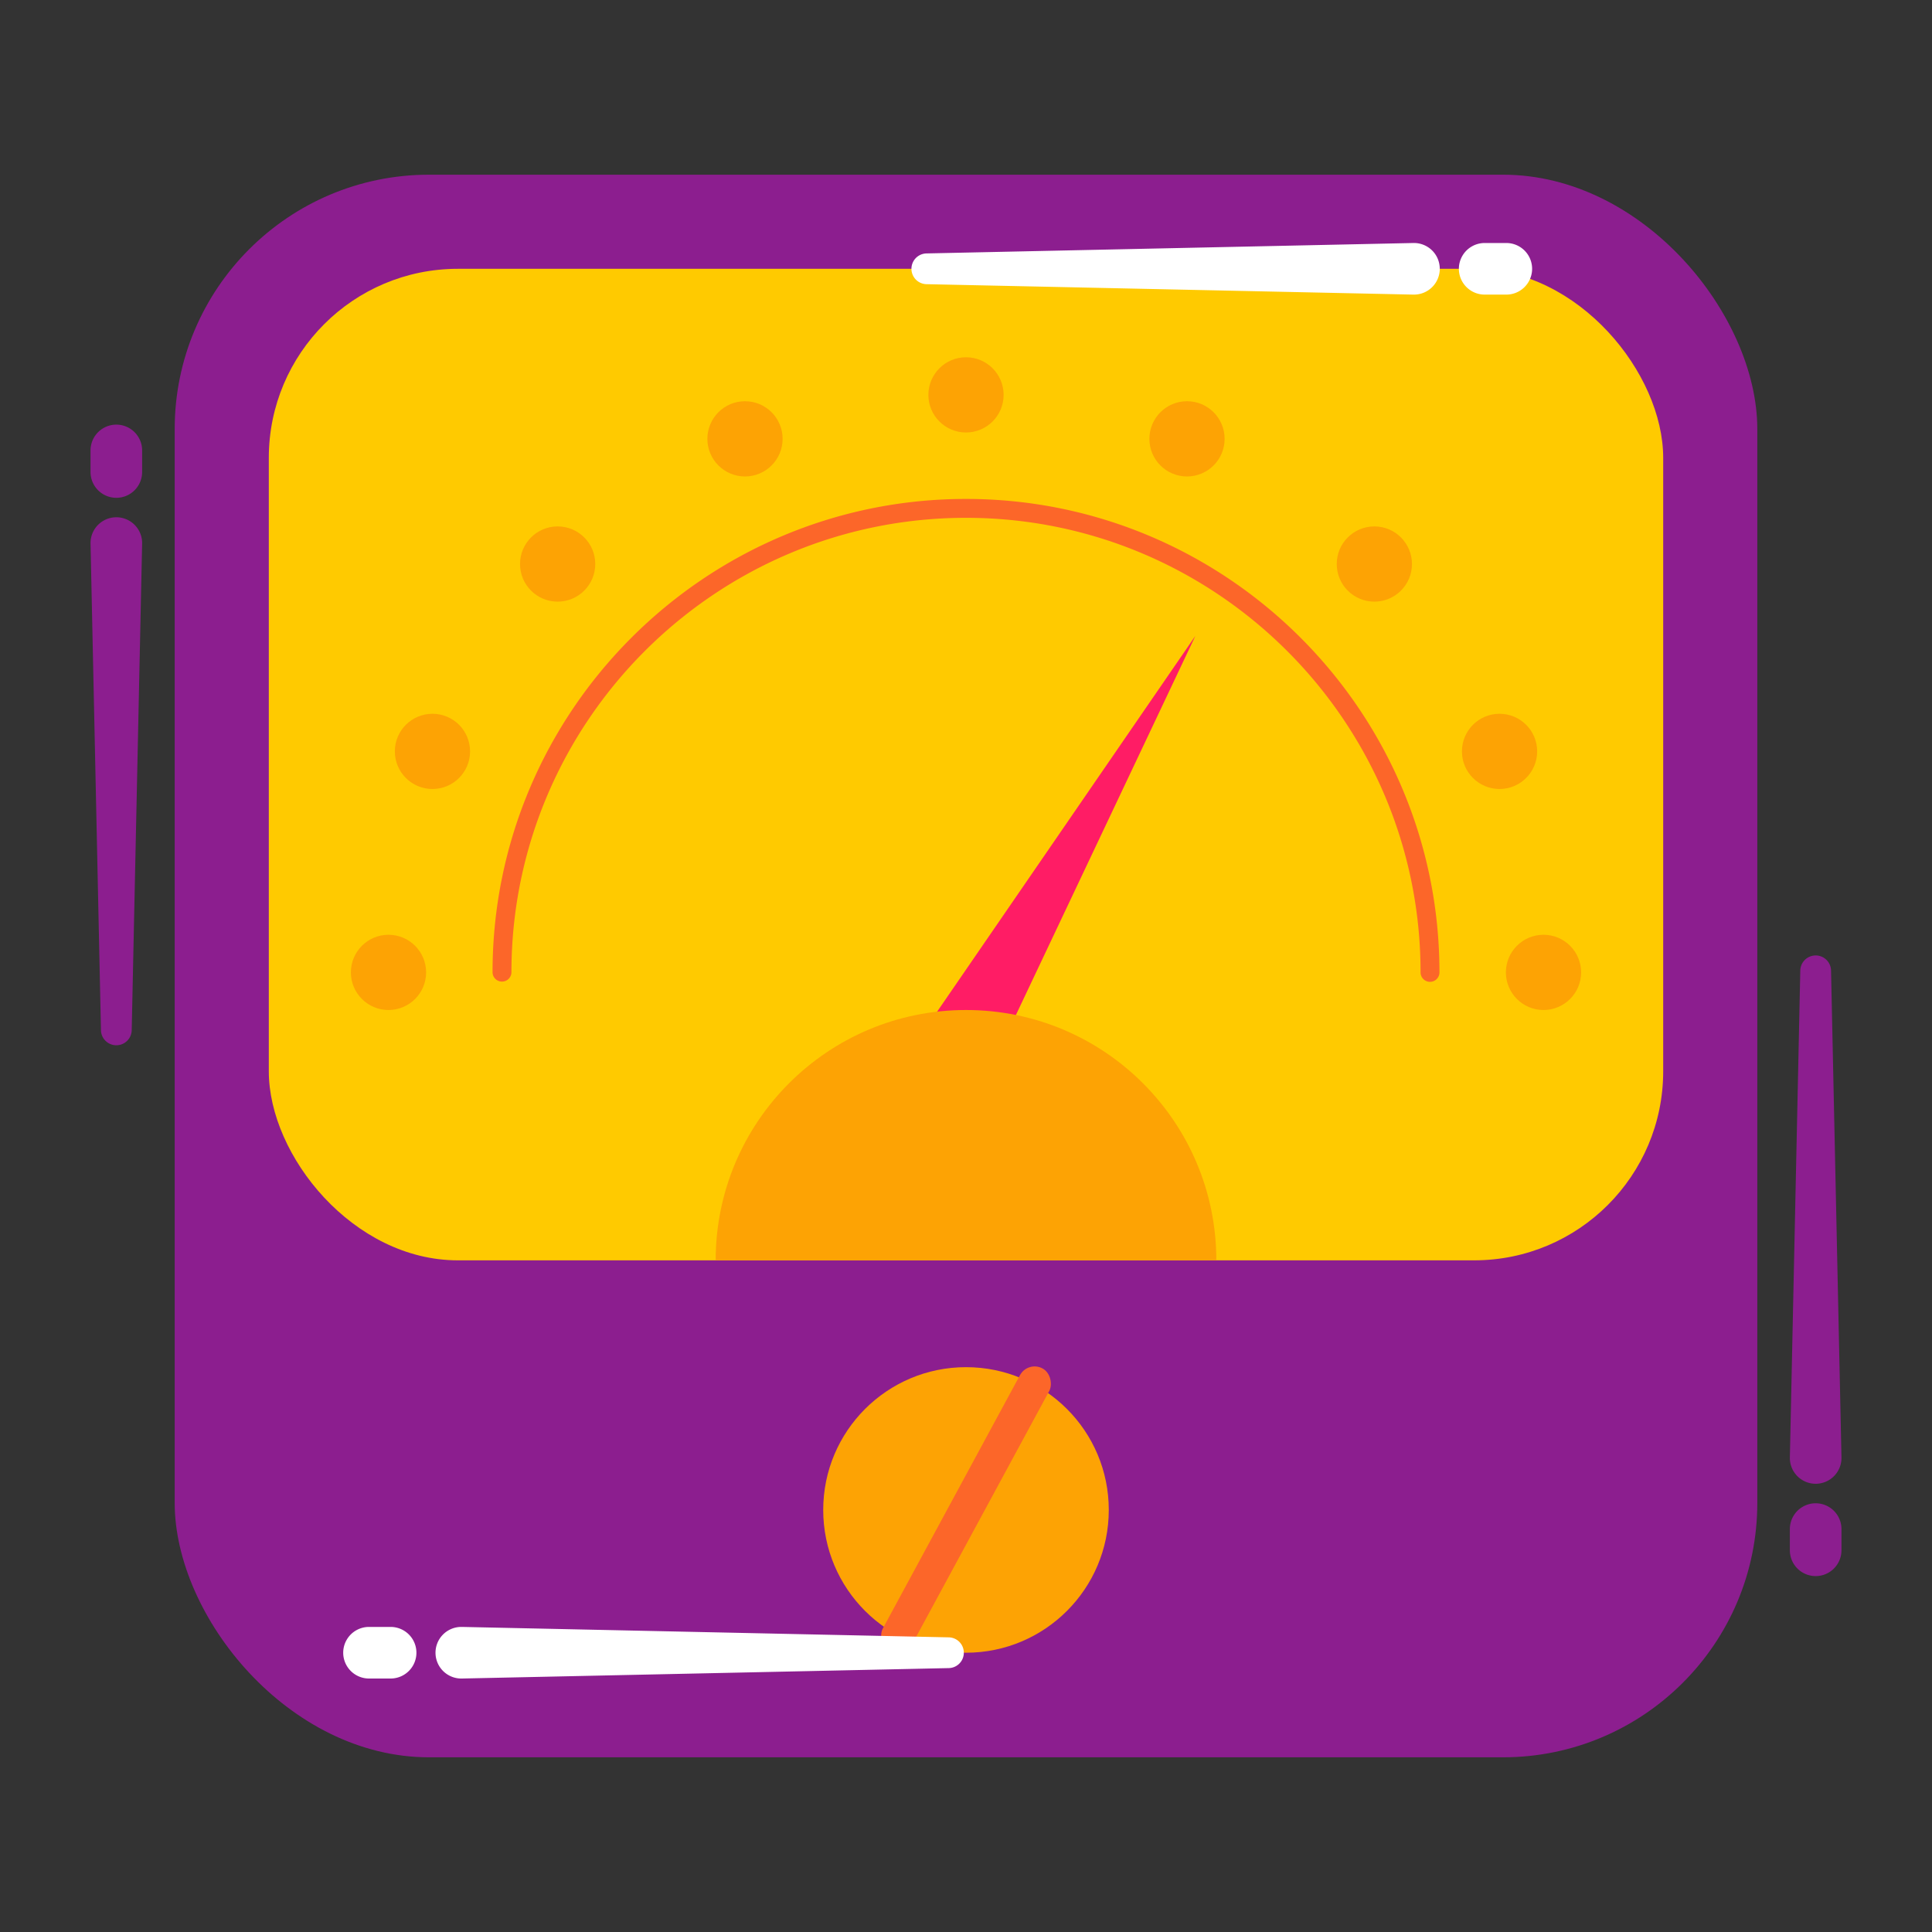
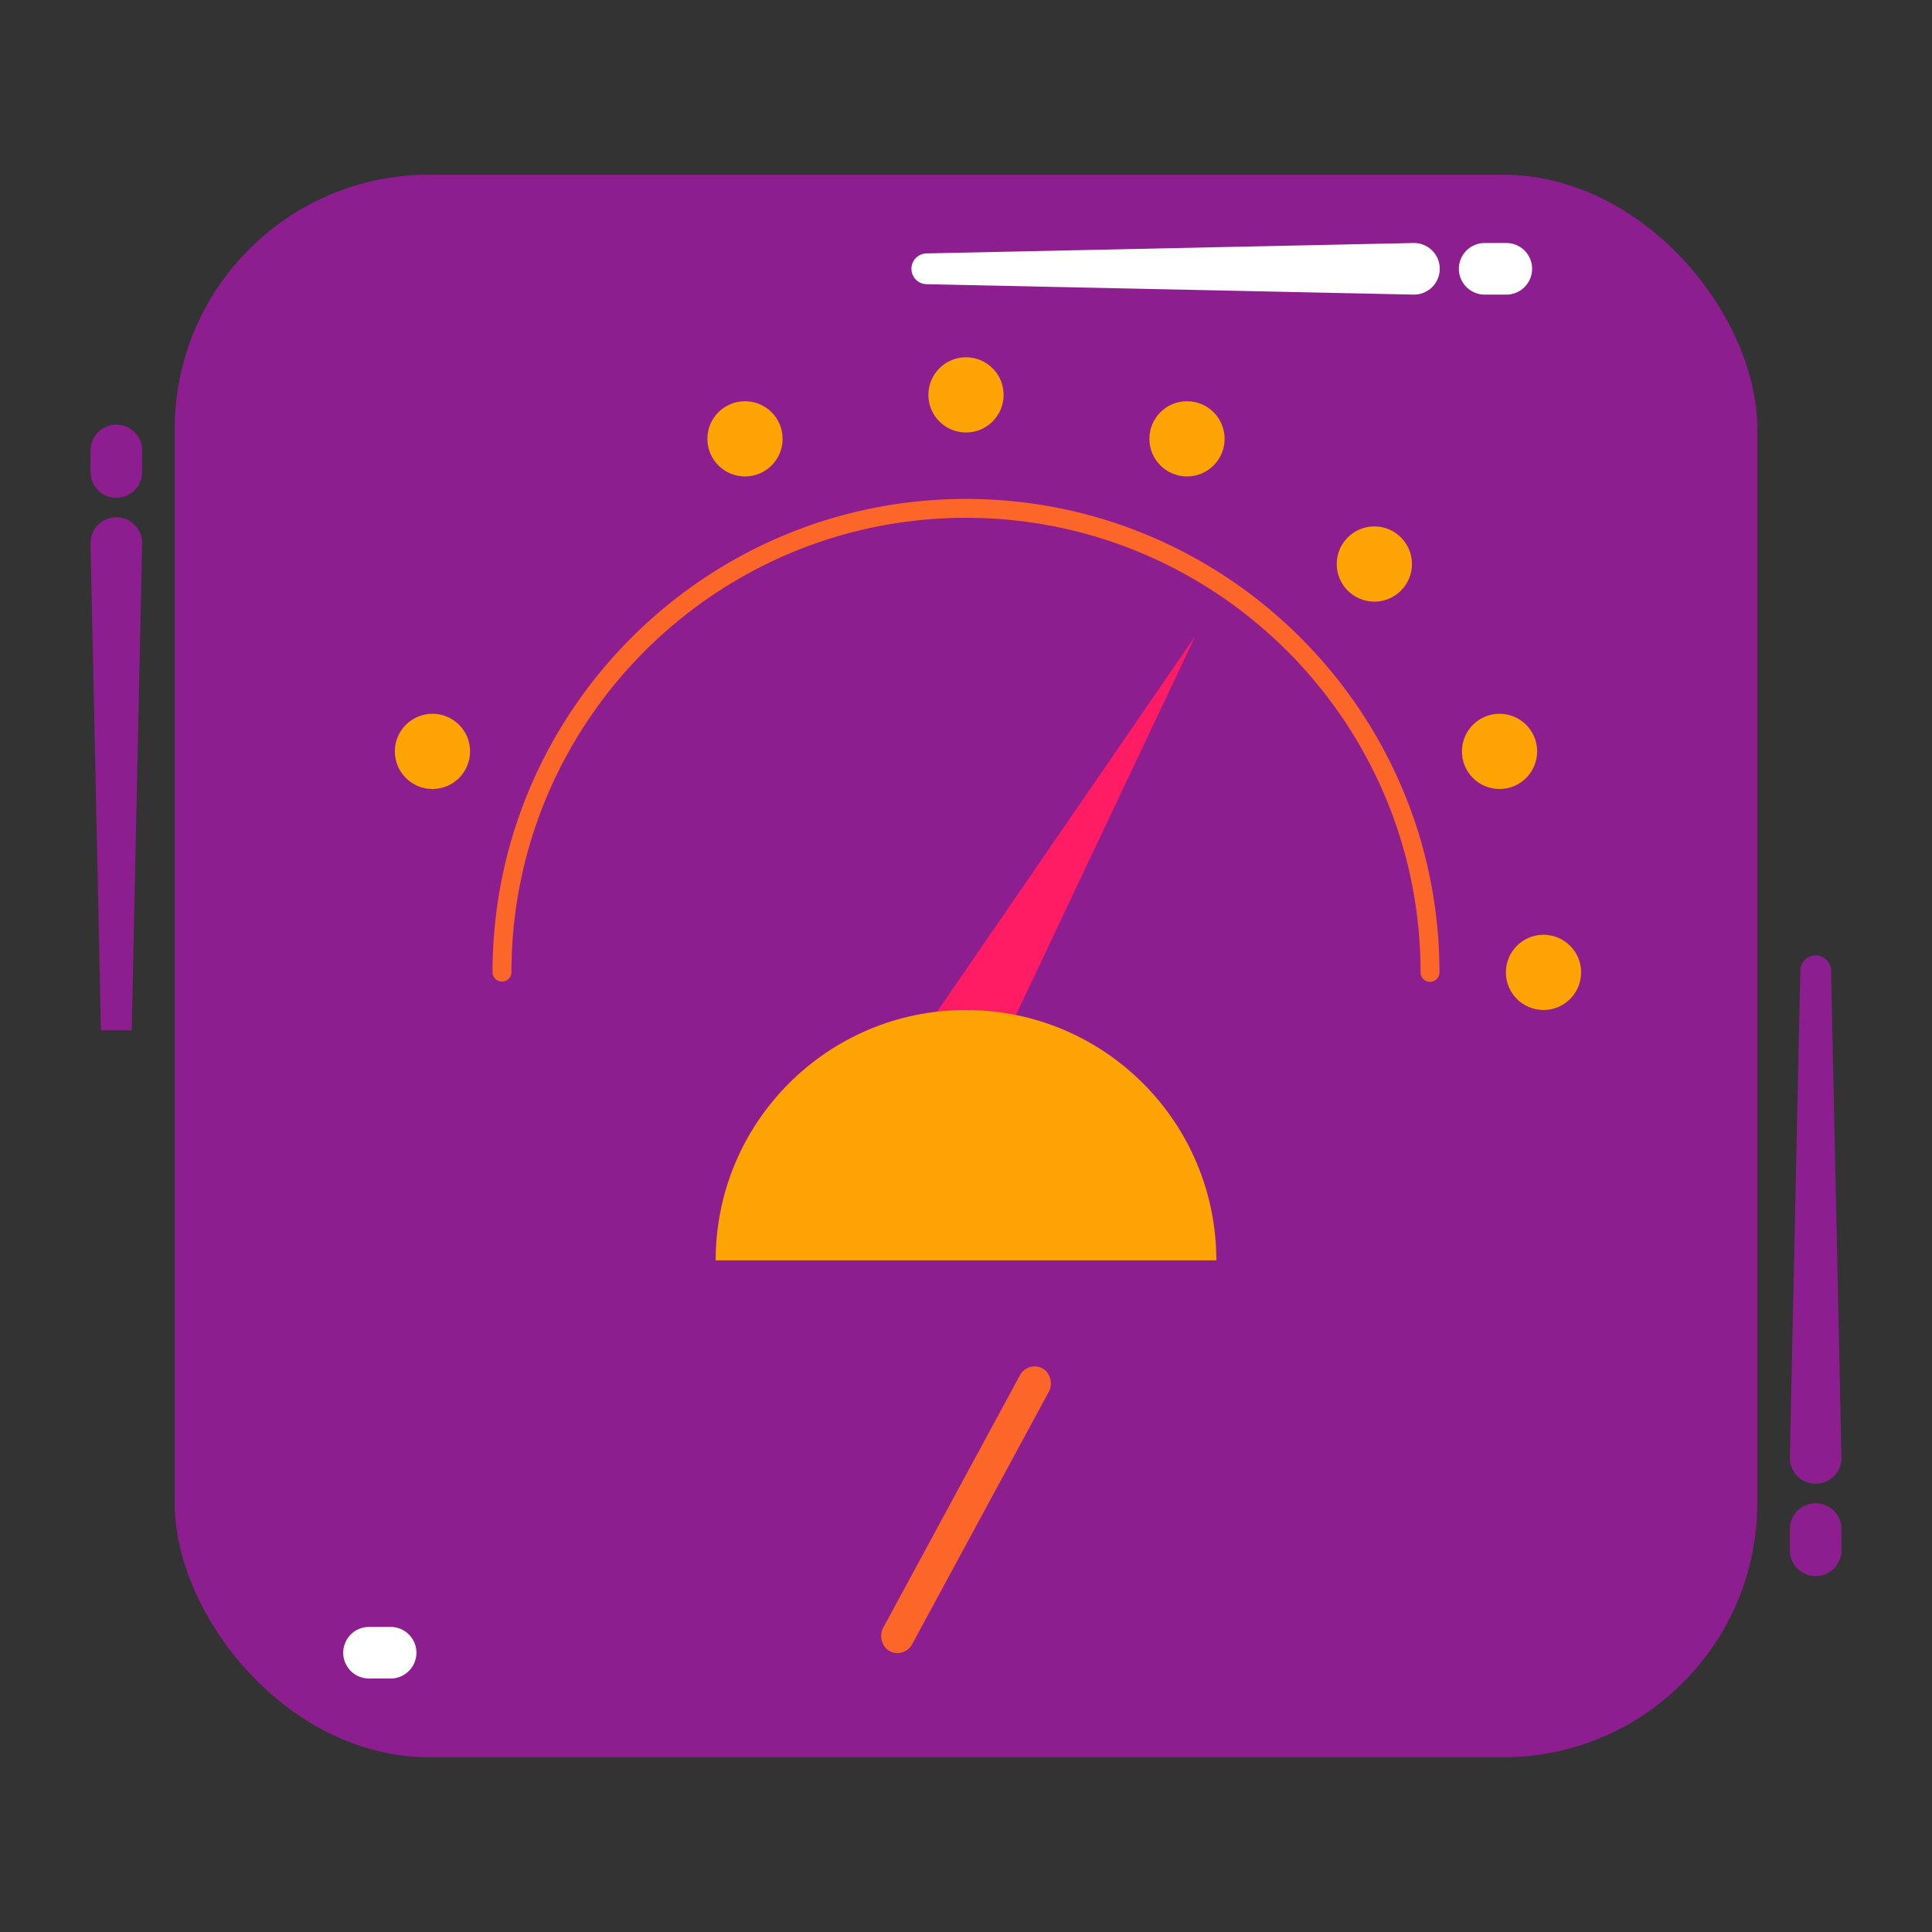
<svg xmlns="http://www.w3.org/2000/svg" id="Objects" viewBox="0 0 3000 3000">
  <rect x="0" y="0" width="3000" height="3000" fill="#333333" stroke="none" />
  <defs>
    <style>.cls-1{fill:#8c1e8f;}.cls-2{fill:#ffca00;}.cls-3{fill:#fda304;}.cls-4{fill:#fc6629;}.cls-5{fill:#ff1c65;}.cls-6{fill:#fff;}</style>
  </defs>
  <rect class="cls-1" x="271.26" y="271.26" width="2457.48" height="2457.48" rx="395.04" />
-   <rect class="cls-2" x="417.4" y="417.4" width="2165.2" height="1539.65" rx="293.5" />
-   <circle class="cls-3" cx="1500" cy="2344.63" r="221.71" />
  <rect class="cls-4" x="1474.17" y="2094.82" width="51.66" height="499.02" rx="25.83" transform="translate(1297.05 -431.4) rotate(28.43)" />
  <circle class="cls-3" cx="1500" cy="613.17" r="58.41" />
-   <circle class="cls-3" cx="603.26" cy="1509.92" r="58.41" />
  <circle class="cls-3" cx="2396.74" cy="1509.92" r="58.41" />
-   <circle class="cls-3" cx="865.91" cy="875.82" r="58.41" />
  <circle class="cls-3" cx="2134.09" cy="875.82" r="58.41" />
  <circle class="cls-3" cx="1156.83" cy="681.43" r="58.41" />
  <circle class="cls-3" cx="1843.17" cy="681.43" r="58.41" />
  <circle class="cls-3" cx="671.52" cy="1166.75" r="58.41" />
  <circle class="cls-3" cx="2328.48" cy="1166.75" r="58.41" />
  <polygon class="cls-5" points="1856.14 987.44 1450.38 1577.85 1500 1606.4 1549.62 1634.95 1856.14 987.44" />
  <path class="cls-3" d="M1888.71,1957.05c0-214.69-174-388.72-388.71-388.72s-388.71,174-388.71,388.72Z" />
  <path class="cls-4" d="M2220.51,1524.58a14.66,14.66,0,0,1-14.66-14.66c0-389.21-316.65-705.85-705.85-705.85s-705.85,316.64-705.85,705.85a14.67,14.67,0,0,1-29.33,0c0-405.38,329.8-735.18,735.18-735.18s735.18,329.8,735.18,735.18A14.66,14.66,0,0,1,2220.51,1524.58Z" />
  <path class="cls-1" d="M180.64,773A40.06,40.06,0,0,1,140.58,733V699.43a40.06,40.06,0,1,1,80.12,0V733A40.05,40.05,0,0,1,180.64,773Z" />
-   <path class="cls-1" d="M156.77,1599.89l-16.19-756a40.07,40.07,0,0,1,80.12-1.72c0,.53,0,1.2,0,1.72l-16.19,756a23.88,23.88,0,0,1-47.74,0Z" />
+   <path class="cls-1" d="M156.77,1599.89l-16.19-756a40.07,40.07,0,0,1,80.12-1.72c0,.53,0,1.2,0,1.72l-16.19,756Z" />
  <path class="cls-1" d="M2819.36,2447.34a40.07,40.07,0,0,1-40.07-40.06v-33.55a40.07,40.07,0,0,1,80.13,0v33.55A40.07,40.07,0,0,1,2819.36,2447.34Z" />
  <path class="cls-1" d="M2843.23,1506.81l16.19,756a40.07,40.07,0,1,1-80.12,1.71c0-.52,0-1.2,0-1.71l16.19-756a23.88,23.88,0,0,1,47.74,0Z" />
  <path class="cls-6" d="M2339,457.46H2305.4a40.06,40.06,0,1,1,0-80.12H2339a40.06,40.06,0,1,1,0,80.12Z" />
  <path class="cls-6" d="M1438.48,393.53l756-16.19a40.07,40.07,0,1,1,1.71,80.12c-.52,0-1.2,0-1.71,0l-756-16.19a23.88,23.88,0,0,1,0-47.74Z" />
  <path class="cls-6" d="M606.51,2606.4H573a40.06,40.06,0,0,1,0-80.12h33.55a40.06,40.06,0,1,1,0,80.12Z" />
-   <path class="cls-6" d="M1473.43,2590.21l-756,16.19a40.07,40.07,0,1,1-1.72-80.12c.52,0,1.2,0,1.72,0l756,16.19a23.88,23.88,0,0,1,0,47.74Z" />
</svg>